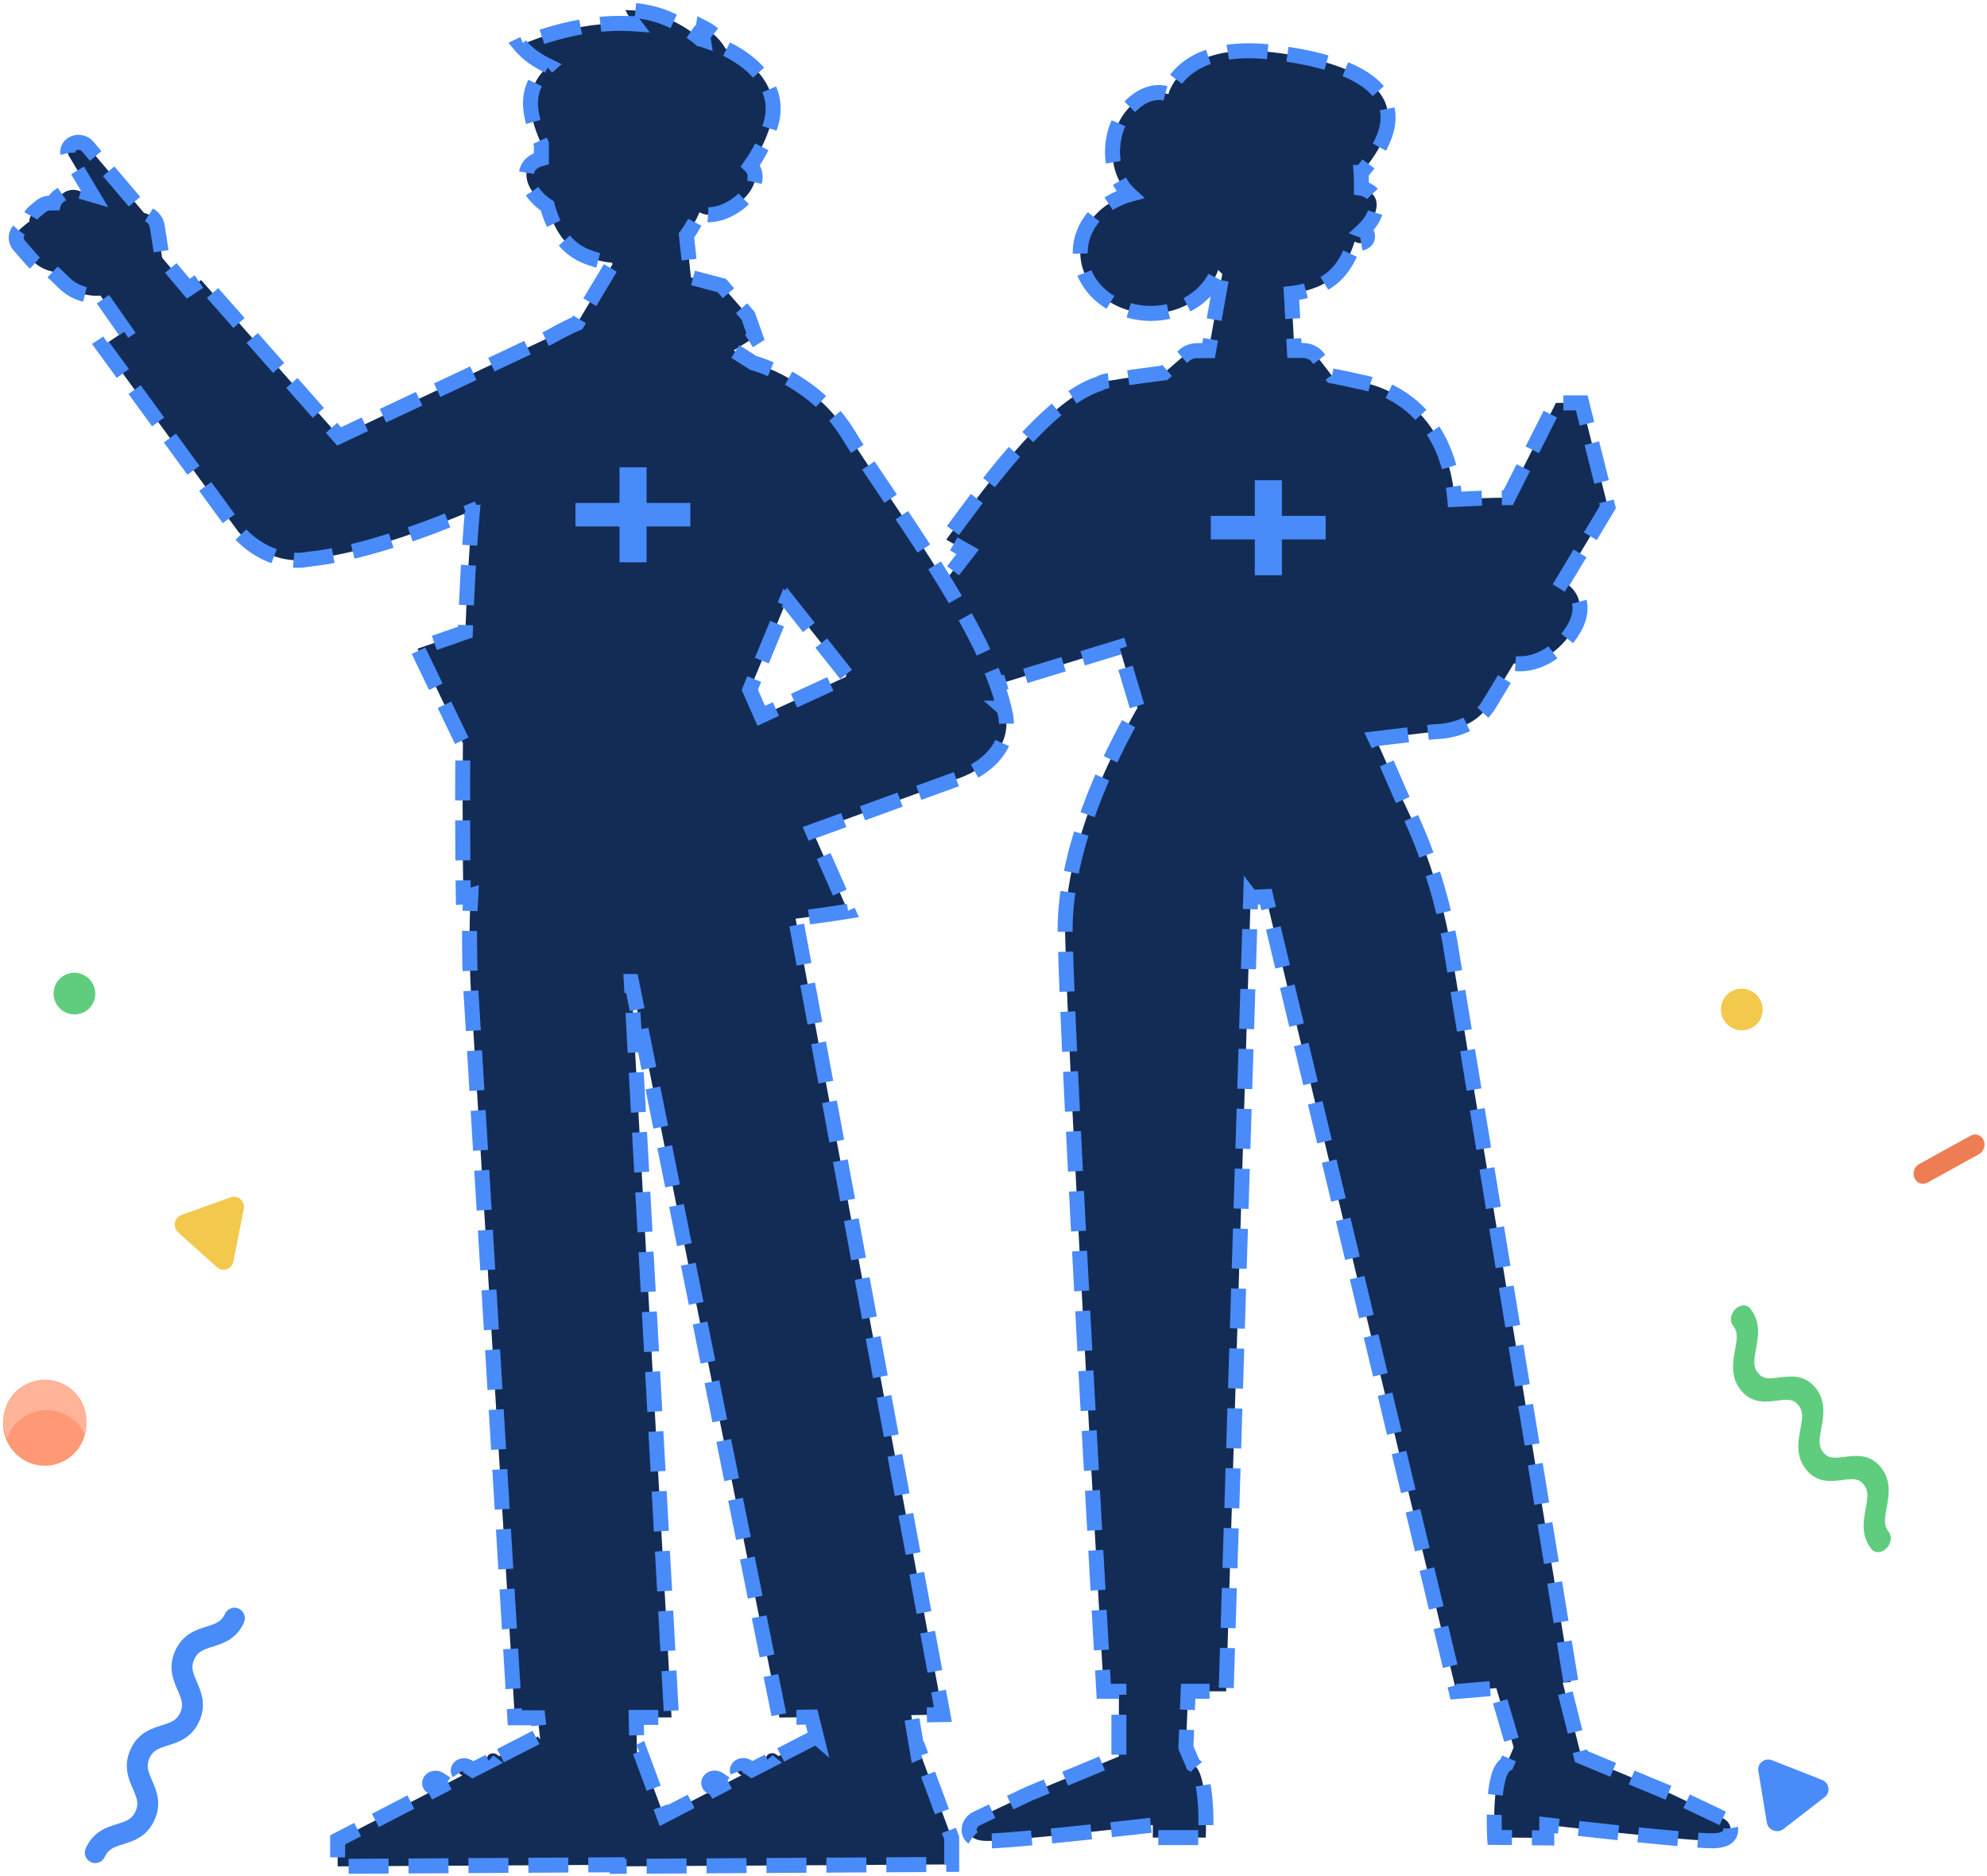
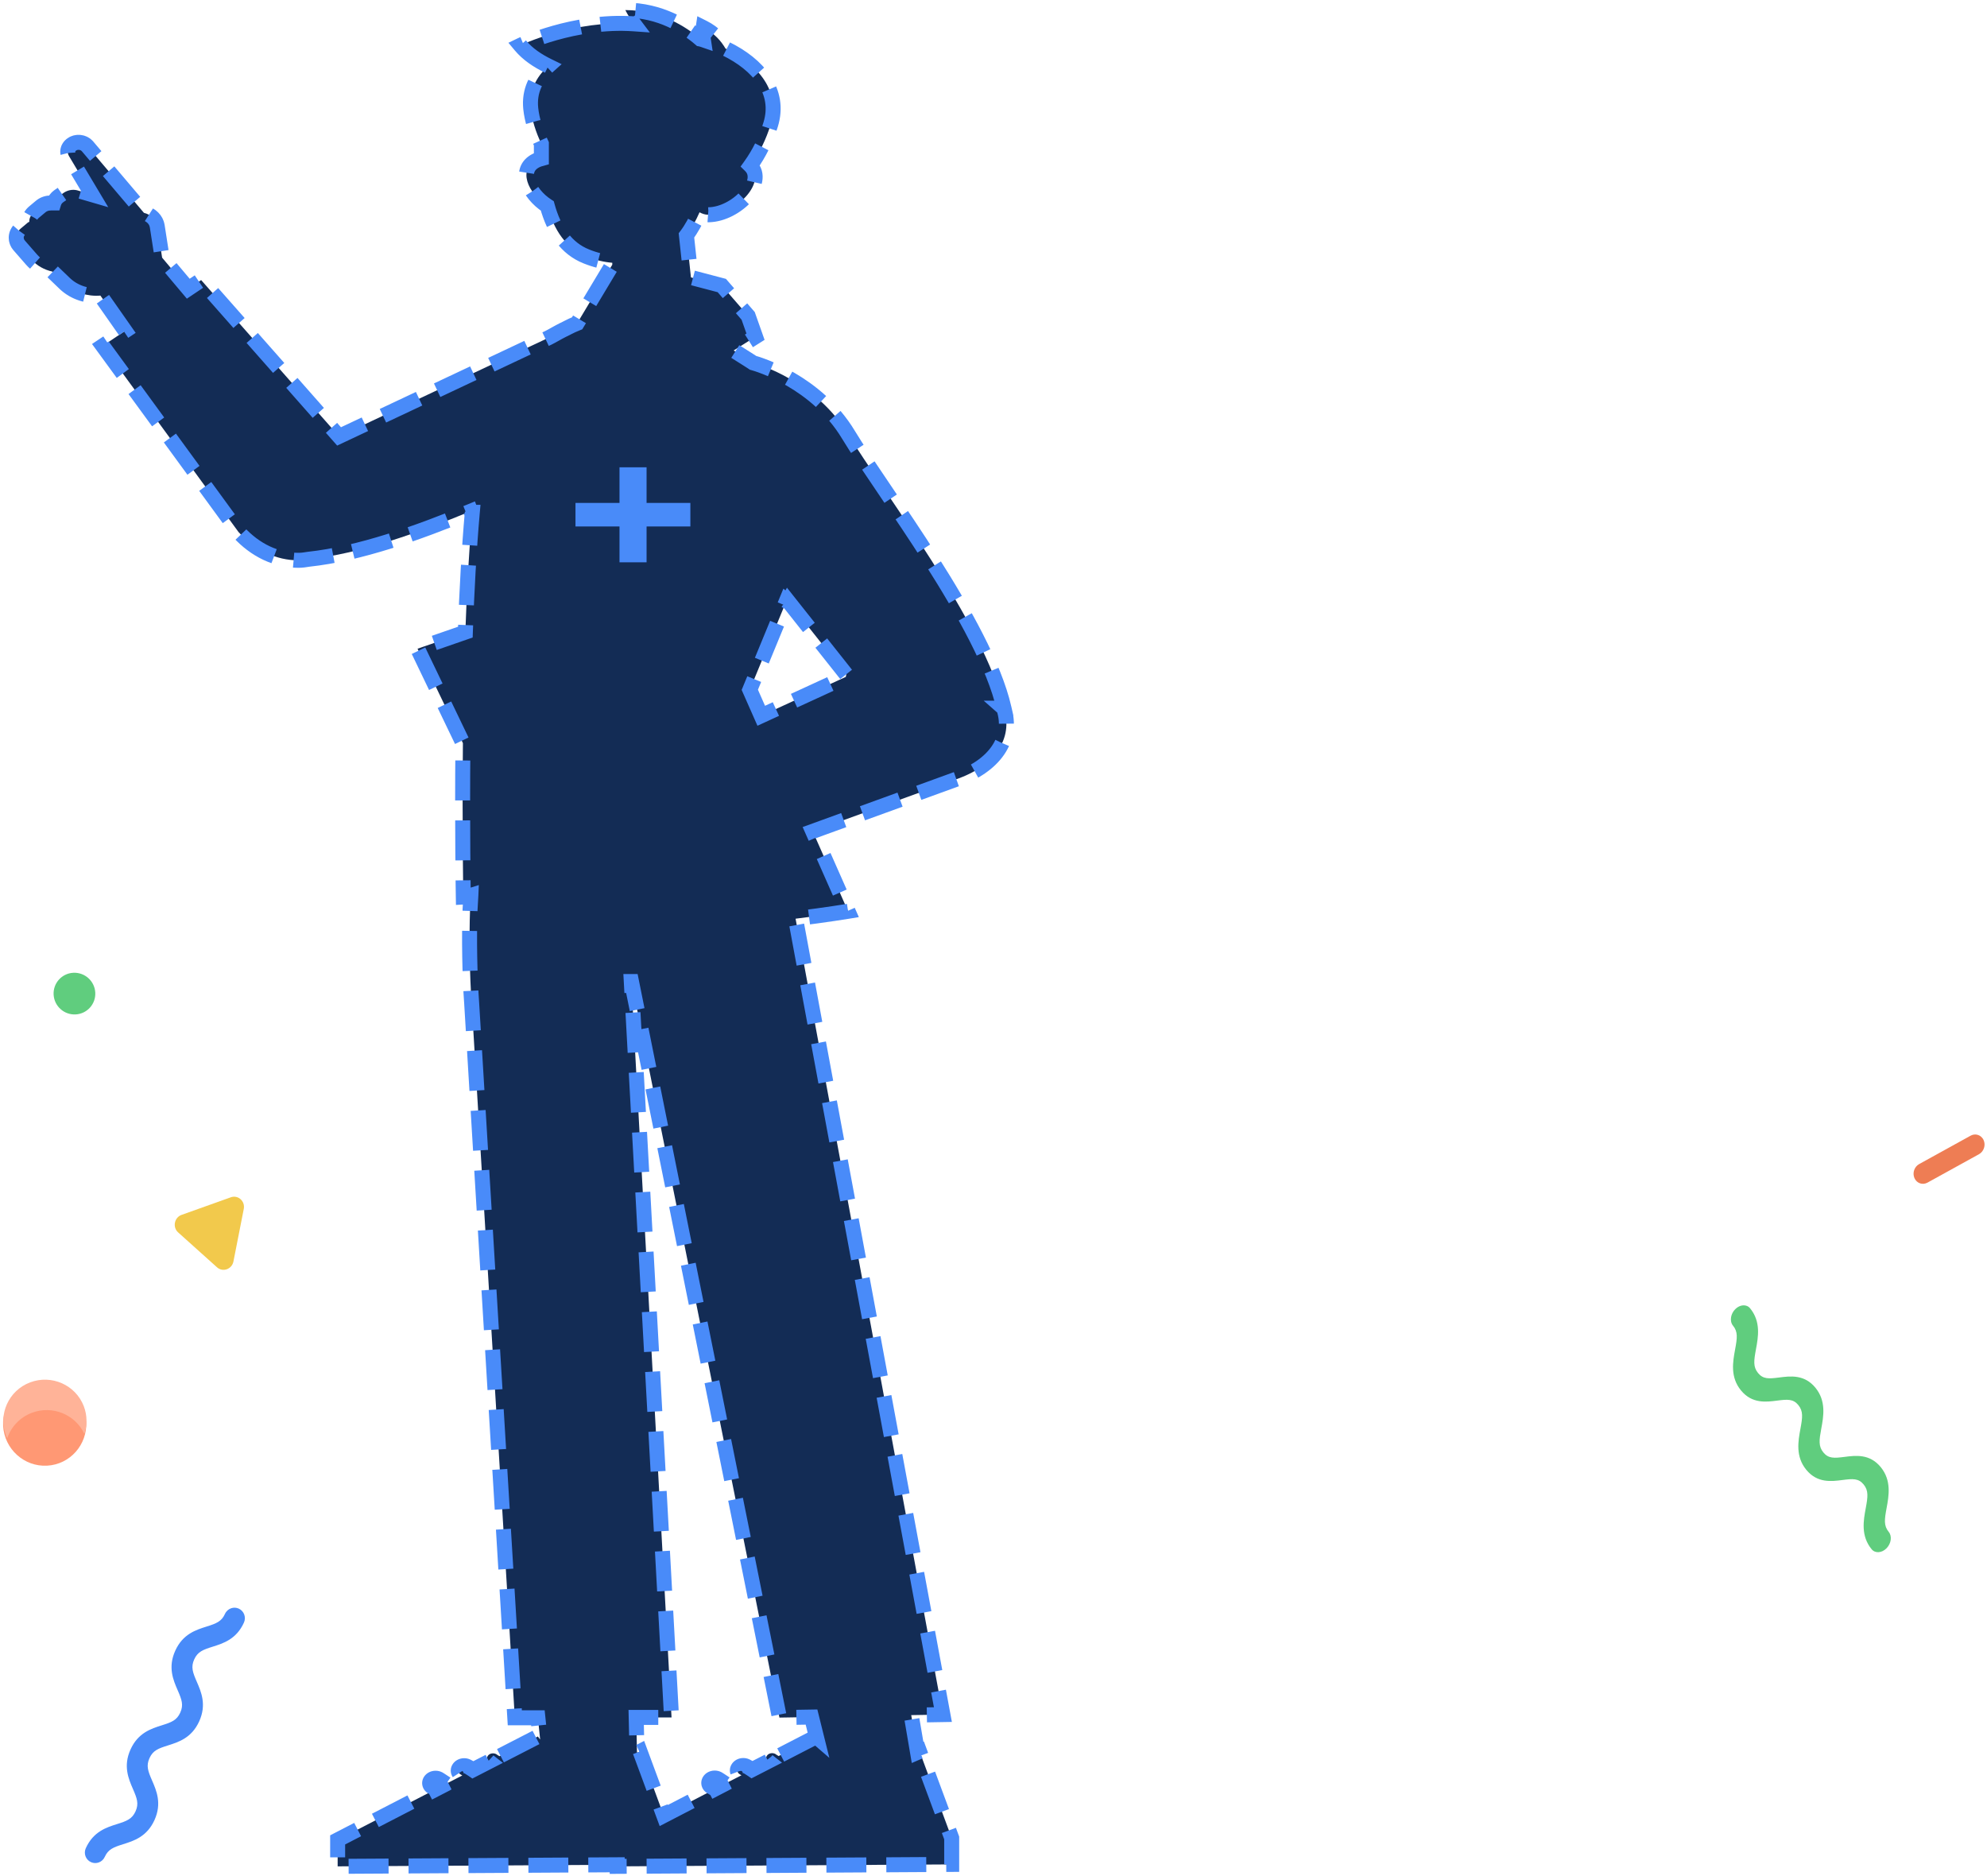
<svg xmlns="http://www.w3.org/2000/svg" width="445" height="420" viewBox="0 0 445 420" fill="none">
-   <path d="M19.31 318.305C19.01 313.117 14.601 309.135 9.462 309.411C4.323 309.686 0.401 314.115 0.701 319.303C1.001 324.491 5.411 328.473 10.549 328.198C15.688 327.922 19.61 323.493 19.31 318.305Z" fill="#FF9874" />
+   <path d="M19.31 318.305C4.323 309.686 0.401 314.115 0.701 319.303C1.001 324.491 5.411 328.473 10.549 328.198C15.688 327.922 19.61 323.493 19.31 318.305Z" fill="#FF9874" />
  <path d="M6.749 309.547C1.94 311.363 -0.477 316.697 1.35 321.46C1.431 321.67 1.52 321.874 1.615 322.075C2.469 319.538 4.423 317.385 7.143 316.358C11.74 314.623 16.856 316.731 18.895 321.08C19.551 319.131 19.559 316.954 18.766 314.884C16.938 310.121 11.558 307.732 6.749 309.547Z" fill="#FFB398" />
  <path d="M23.461 415.8C24.24 414.079 25.414 413.644 27.591 412.957C29.959 412.213 32.907 411.286 34.597 407.558C36.286 403.83 35.049 400.98 34.054 398.69C33.141 396.585 32.7 395.406 33.479 393.686C34.258 391.966 35.434 391.528 37.609 390.844C39.979 390.098 42.925 389.173 44.614 385.445C46.303 381.717 45.066 378.868 44.071 376.578C43.157 374.473 42.717 373.294 43.495 371.574C44.274 369.855 45.448 369.418 47.625 368.734C49.994 367.988 52.942 367.063 54.63 363.336C55.168 362.149 54.654 360.749 53.482 360.211C52.934 359.959 52.339 359.94 51.806 360.113C51.199 360.309 50.673 360.754 50.386 361.385C49.607 363.105 48.435 363.54 46.257 364.226C43.888 364.972 40.94 365.896 39.252 369.624C37.563 373.352 38.8 376.202 39.794 378.492C40.709 380.597 41.149 381.775 40.37 383.495C39.592 385.215 38.421 385.652 36.24 386.337C33.874 387.082 30.924 388.008 29.235 391.736C27.545 395.464 28.783 398.314 29.777 400.604C30.691 402.709 31.132 403.888 30.353 405.608C29.573 407.328 28.399 407.767 26.222 408.45C23.854 409.194 20.906 410.122 19.217 413.849C18.679 415.036 19.193 416.436 20.365 416.974C21.537 417.513 22.923 416.987 23.461 415.8Z" fill="#498BF9" />
  <path d="M21.336 222.241C21.187 219.666 18.978 217.691 16.403 217.829C13.828 217.967 11.861 220.166 12.009 222.741C12.159 225.316 14.367 227.291 16.942 227.153C19.518 227.015 21.485 224.816 21.336 222.241Z" fill="#60CD7E" />
  <path d="M39.893 275.961C38.602 274.802 39.031 272.624 40.664 272.041L51.69 268.103C53.324 267.52 54.937 268.968 54.594 270.71L52.281 282.469C51.938 284.211 49.896 284.941 48.605 283.782L39.893 275.961Z" fill="#F2C94C" />
-   <path d="M394.419 224.326C393.453 221.935 390.727 220.772 388.332 221.728C385.937 222.685 384.779 225.398 385.746 227.79C386.712 230.181 389.438 231.344 391.833 230.387C394.228 229.43 395.386 226.717 394.419 224.326Z" fill="#F2C94C" />
  <path d="M422.987 343.02C421.849 341.637 422.043 340.246 422.51 337.707C423.02 334.945 423.655 331.506 421.189 328.508C418.723 325.51 415.59 325.912 413.072 326.235C410.758 326.531 409.496 326.622 408.358 325.239C407.221 323.856 407.413 322.463 407.882 319.926C408.392 317.161 409.027 313.725 406.561 310.728C404.095 307.73 400.962 308.132 398.444 308.455C396.13 308.752 394.869 308.843 393.731 307.46C392.594 306.078 392.786 304.687 393.255 302.148C393.764 299.385 394.401 295.947 391.936 292.95C391.15 291.995 389.658 292.093 388.603 293.169C388.109 293.672 387.799 294.299 387.688 294.923C387.563 295.632 387.696 296.336 388.114 296.844C389.252 298.226 389.059 299.615 388.59 302.156C388.081 304.919 387.444 308.357 389.91 311.354C392.376 314.351 395.509 313.949 398.027 313.626C400.342 313.329 401.602 313.239 402.74 314.621C403.878 316.004 403.687 317.392 403.217 319.934C402.709 322.694 402.071 326.135 404.537 329.133C407.003 332.131 410.136 331.729 412.654 331.406C414.969 331.11 416.23 331.019 417.368 332.402C418.505 333.785 418.315 335.177 417.845 337.715C417.333 340.478 416.7 343.917 419.165 346.914C419.951 347.869 421.443 347.771 422.498 346.696C423.554 345.62 423.772 343.974 422.987 343.02Z" fill="#60CD7E" />
  <path d="M428.764 263.83C429.282 264.975 430.586 265.416 431.677 264.814L443.206 258.453C444.296 257.852 444.759 256.436 444.241 255.29C443.962 254.673 443.455 254.261 442.876 254.106C442.38 253.973 441.832 254.029 441.329 254.306L429.8 260.667C428.71 261.269 428.246 262.685 428.764 263.83Z" fill="#EE7D54" />
-   <path d="M399.408 409.57C398.037 410.632 395.972 409.821 395.69 408.109L393.793 396.556C393.512 394.844 395.226 393.517 396.878 394.166L408.032 398.55C409.684 399.2 410.036 401.339 408.664 402.401L399.408 409.57Z" fill="#498BF9" />
-   <path d="M385.812 407.172L374.234 401.68L354.144 393.342L349.979 376.785L351.81 376.627L324.718 210.937C322.842 200.702 319.684 190.665 315.062 181.063C313.003 176.795 310.715 171.026 308.06 165.415L321.332 163.834C321.332 163.834 329.752 164.032 333.505 157.709L339.042 148.542C339.042 148.542 345.678 149.925 351.306 142.535C356.935 135.146 351.489 131.194 351.489 131.194L350.025 130.285L360.093 113.531L354.235 90.216H348.469L337.761 111.436C333.779 111.436 329.752 111.634 325.816 111.831C323.94 90.809 309.525 86.383 304.628 85.514C302.477 85 300.372 84.566 298.313 84.171L295.109 80.021C294.377 79.073 293.142 78.48 291.815 78.48H289.892L289.206 65.717C291.082 65.519 293.004 65.045 295.064 64.215C299.274 62.476 301.882 58.92 303.393 54.059C303.713 54.336 304.171 54.455 304.674 54.455C305.635 54.376 306.321 53.664 306.276 52.874C306.23 52.281 305.772 51.807 305.223 51.609C308.518 48.567 309.891 44.023 305.681 42.363C305.406 42.244 305.177 42.205 304.903 42.165C304.903 40.98 304.903 39.834 304.811 38.609H304.948C319.272 21.775 305.635 14.149 284.996 11.699C264.357 9.249 261.657 21.103 261.657 21.103C261.657 21.103 256.989 18.93 252.092 24.976C248.157 29.836 247.882 38.885 253.008 43.548C246.601 45.287 241.933 50.424 241.933 56.509C241.933 64.057 249.026 70.182 257.767 70.182C264.906 70.182 270.855 66.072 272.823 60.461C273.143 60.777 273.418 61.054 273.738 61.33L270.672 78.52H268.109C267.057 78.52 266.05 78.875 265.318 79.508L260.696 83.499C256.943 83.973 253.053 84.487 248.752 85.198C247.745 85.237 246.875 85.514 246.097 85.949C233.787 89.861 218.502 112.029 211.912 120.841L216.718 123.568L202.165 142.377C196.399 150.201 206.604 158.223 214.704 155.931L250.674 144.906L254.747 158.5C248.019 170.196 238.18 190.547 238.546 209.317C239.096 237.729 247.196 378.721 247.196 378.721H250.582V393.302L230.309 401.719L218.731 407.212C217.496 407.804 216.763 409.148 217.129 410.412C217.45 411.4 218.411 412.191 220.973 412.23C226.694 412.309 258.179 408.674 258.179 408.674V411.479H270.031C270.031 411.479 270.764 396.977 267.194 395.08L265.592 391.326L266.096 378.721H274.608L280.099 200.821C280.099 200.821 280.191 200.94 280.237 200.94L283.486 200.781L326.137 378.76L335.106 378.01L338.996 391.287L337.394 395.041C333.825 396.938 334.74 411.44 334.74 411.44L346.41 411.558V408.634C346.41 408.634 377.895 412.27 383.615 412.191C386.178 412.151 387.185 411.4 387.505 410.373C387.871 409.108 387.139 407.765 385.903 407.172H385.812Z" fill="#132C55" stroke="#498BF9" stroke-width="3.356" stroke-dasharray="8.95 4.47" />
  <path d="M224.759 158.578H224.851C220.503 139.571 197.576 109.895 190.025 97.368C182.841 85.434 169.844 81.562 168.654 81.246L167.739 80.653L164.307 78.48L169.203 75.397L167.556 70.735L161.652 63.938C161.195 63.819 158.312 63.069 154.742 62.12L153.735 52.715C154.879 51.214 155.886 49.317 156.664 47.539C157.259 47.855 157.9 48.092 158.678 48.092C164.901 48.013 171.812 40.782 168.059 37.107C170.073 34.301 171.583 31.179 172.59 27.899C174.878 20.471 169.89 14.464 162.476 10.868C161.515 9.209 160.005 7.43 157.488 6.166C157.488 6.166 157.305 7.391 157.534 8.932C157.305 8.853 157.076 8.774 156.847 8.734C153.598 5.929 147.923 2.293 140.052 2.254C140.052 2.254 140.693 3.637 141.974 5.336C128.52 4.388 116.53 10.157 116.53 10.157C118.177 12.133 120.374 13.595 122.8 14.78C120.054 17.23 118.452 20.392 118.864 24.304C119.138 26.912 120.008 29.599 121.244 32.207C121.244 33.353 121.244 34.459 121.244 35.526C120.969 35.605 120.74 35.645 120.466 35.763C115.706 37.699 118.223 43.311 122.571 46.116C124.081 51.609 126.827 55.64 131.311 57.418C133.371 58.248 135.247 58.682 137.123 58.84V59.275L129.252 72.394C128.474 72.71 127.742 73.026 127.01 73.422L126.872 73.501C125.774 74.014 124.63 74.647 123.44 75.318L122.754 75.674L75.938 97.724L45.048 62.713L42.165 64.649L36.308 57.694L35.209 50.621C34.98 49.199 33.836 48.053 32.235 47.657L19.558 32.72C18.689 31.733 17.041 31.575 15.989 32.404C15.165 33.037 14.936 34.064 15.44 34.933L20.611 43.587L17.224 42.599C16.218 42.362 15.119 42.599 14.296 43.153L13.152 43.943C12.602 44.338 12.236 44.852 12.053 45.444H11.412C10.543 45.444 9.719 45.721 9.079 46.274L7.568 47.539C6.928 48.092 6.562 48.803 6.562 49.594C6.562 49.594 6.562 49.633 6.562 49.673C6.424 49.752 6.241 49.791 6.15 49.91L4.64 51.174C3.999 51.727 3.633 52.439 3.633 53.229C3.633 53.861 3.862 54.454 4.273 54.928L7.065 58.129C8.255 59.512 9.948 60.421 11.733 60.816L14.57 63.543C16.675 65.519 19.604 66.427 22.487 66.19L28.024 74.093L22.991 77.452L53.423 119.141C57.175 123.251 61.935 125.464 66.74 125.464C66.74 125.464 66.877 125.464 66.923 125.464C67.655 125.464 68.387 125.345 69.12 125.227C80.515 124.002 93.511 119.378 105.41 114.479C105.455 114.597 105.593 114.716 105.776 114.716C105.043 123.014 104.54 132.261 104.22 141.547L93.511 145.261L103.671 166.402C103.488 185.725 103.762 200.86 103.762 200.86C103.762 200.86 104.449 200.82 105.455 200.504C105.41 201.571 105.318 202.559 105.272 203.705C105.043 209.909 105.181 218.523 105.638 224.727L115.294 384.648H120.466L120.969 389.508C120.786 389.271 120.603 389.073 120.466 388.836L111.862 393.262C111.45 392.986 111.13 392.827 111.13 392.788C110.535 392.472 109.711 392.59 109.299 393.104C108.933 393.539 109.071 394.092 109.528 394.448L105.913 396.305C105.227 395.831 104.769 395.594 104.677 395.554C104.082 395.238 103.259 395.357 102.847 395.87C102.435 396.384 102.618 397.056 103.213 397.372C103.213 397.372 103.35 397.451 103.533 397.569L99.918 399.427C98.957 398.755 98.316 398.399 98.271 398.36C97.676 398.044 96.852 398.162 96.44 398.676C96.028 399.19 96.211 399.861 96.806 400.177C96.806 400.177 97.126 400.335 97.584 400.652L75.618 411.993V417.92L138.222 417.564V417.92L213.136 417.485V411.558L205.951 392.195C205.951 392.195 205.768 392.274 205.493 392.393L204.075 384.055L211.168 383.936L178.173 205.72C185.174 204.851 189.934 204.061 189.934 204.061L182.017 186.16L214.005 174.542C222.7 171.618 227.048 165.375 224.805 158.618L224.759 158.578ZM170.485 160.277L167.922 154.468L176.113 134.592C176.113 134.592 176.205 134.671 176.251 134.671C176.342 134.671 176.434 134.671 176.479 134.592L189.568 151.11C189.568 151.11 189.339 151.386 189.476 151.544L170.485 160.277ZM182.795 388.876L174.374 393.223C173.963 392.946 173.642 392.788 173.642 392.748C173.047 392.432 172.224 392.551 171.812 393.065C171.446 393.499 171.583 394.052 172.04 394.408L168.425 396.265C167.739 395.791 167.281 395.554 167.19 395.515C166.595 395.198 165.771 395.317 165.359 395.831C164.947 396.344 165.13 397.016 165.725 397.332C165.725 397.332 165.862 397.411 166.046 397.53L162.43 399.387C161.469 398.715 160.829 398.36 160.783 398.32C160.188 398.004 159.364 398.123 158.952 398.636C158.54 399.15 158.723 399.822 159.318 400.138C159.318 400.138 159.639 400.296 160.096 400.612L148.656 406.539L143.347 392.195C143.347 392.195 143.118 392.314 142.661 392.472L142.478 384.569H150.395L141.379 219.788C141.379 219.788 141.379 219.788 141.425 219.788L174.557 384.608L181.742 384.49L182.84 388.915L182.795 388.876Z" fill="#132C55" stroke="#498BF9" stroke-width="3.356" stroke-dasharray="8.95 4.47" />
  <path d="M138.742 125.914V104.638H144.805V125.914H138.742ZM128.883 117.889V112.616H154.612V117.889H128.883Z" fill="#498BF9" />
-   <path d="M281.023 128.816V107.539H287.087V128.816H281.023ZM271.164 120.791V115.518H296.893V120.791H271.164Z" fill="#498BF9" />
</svg>